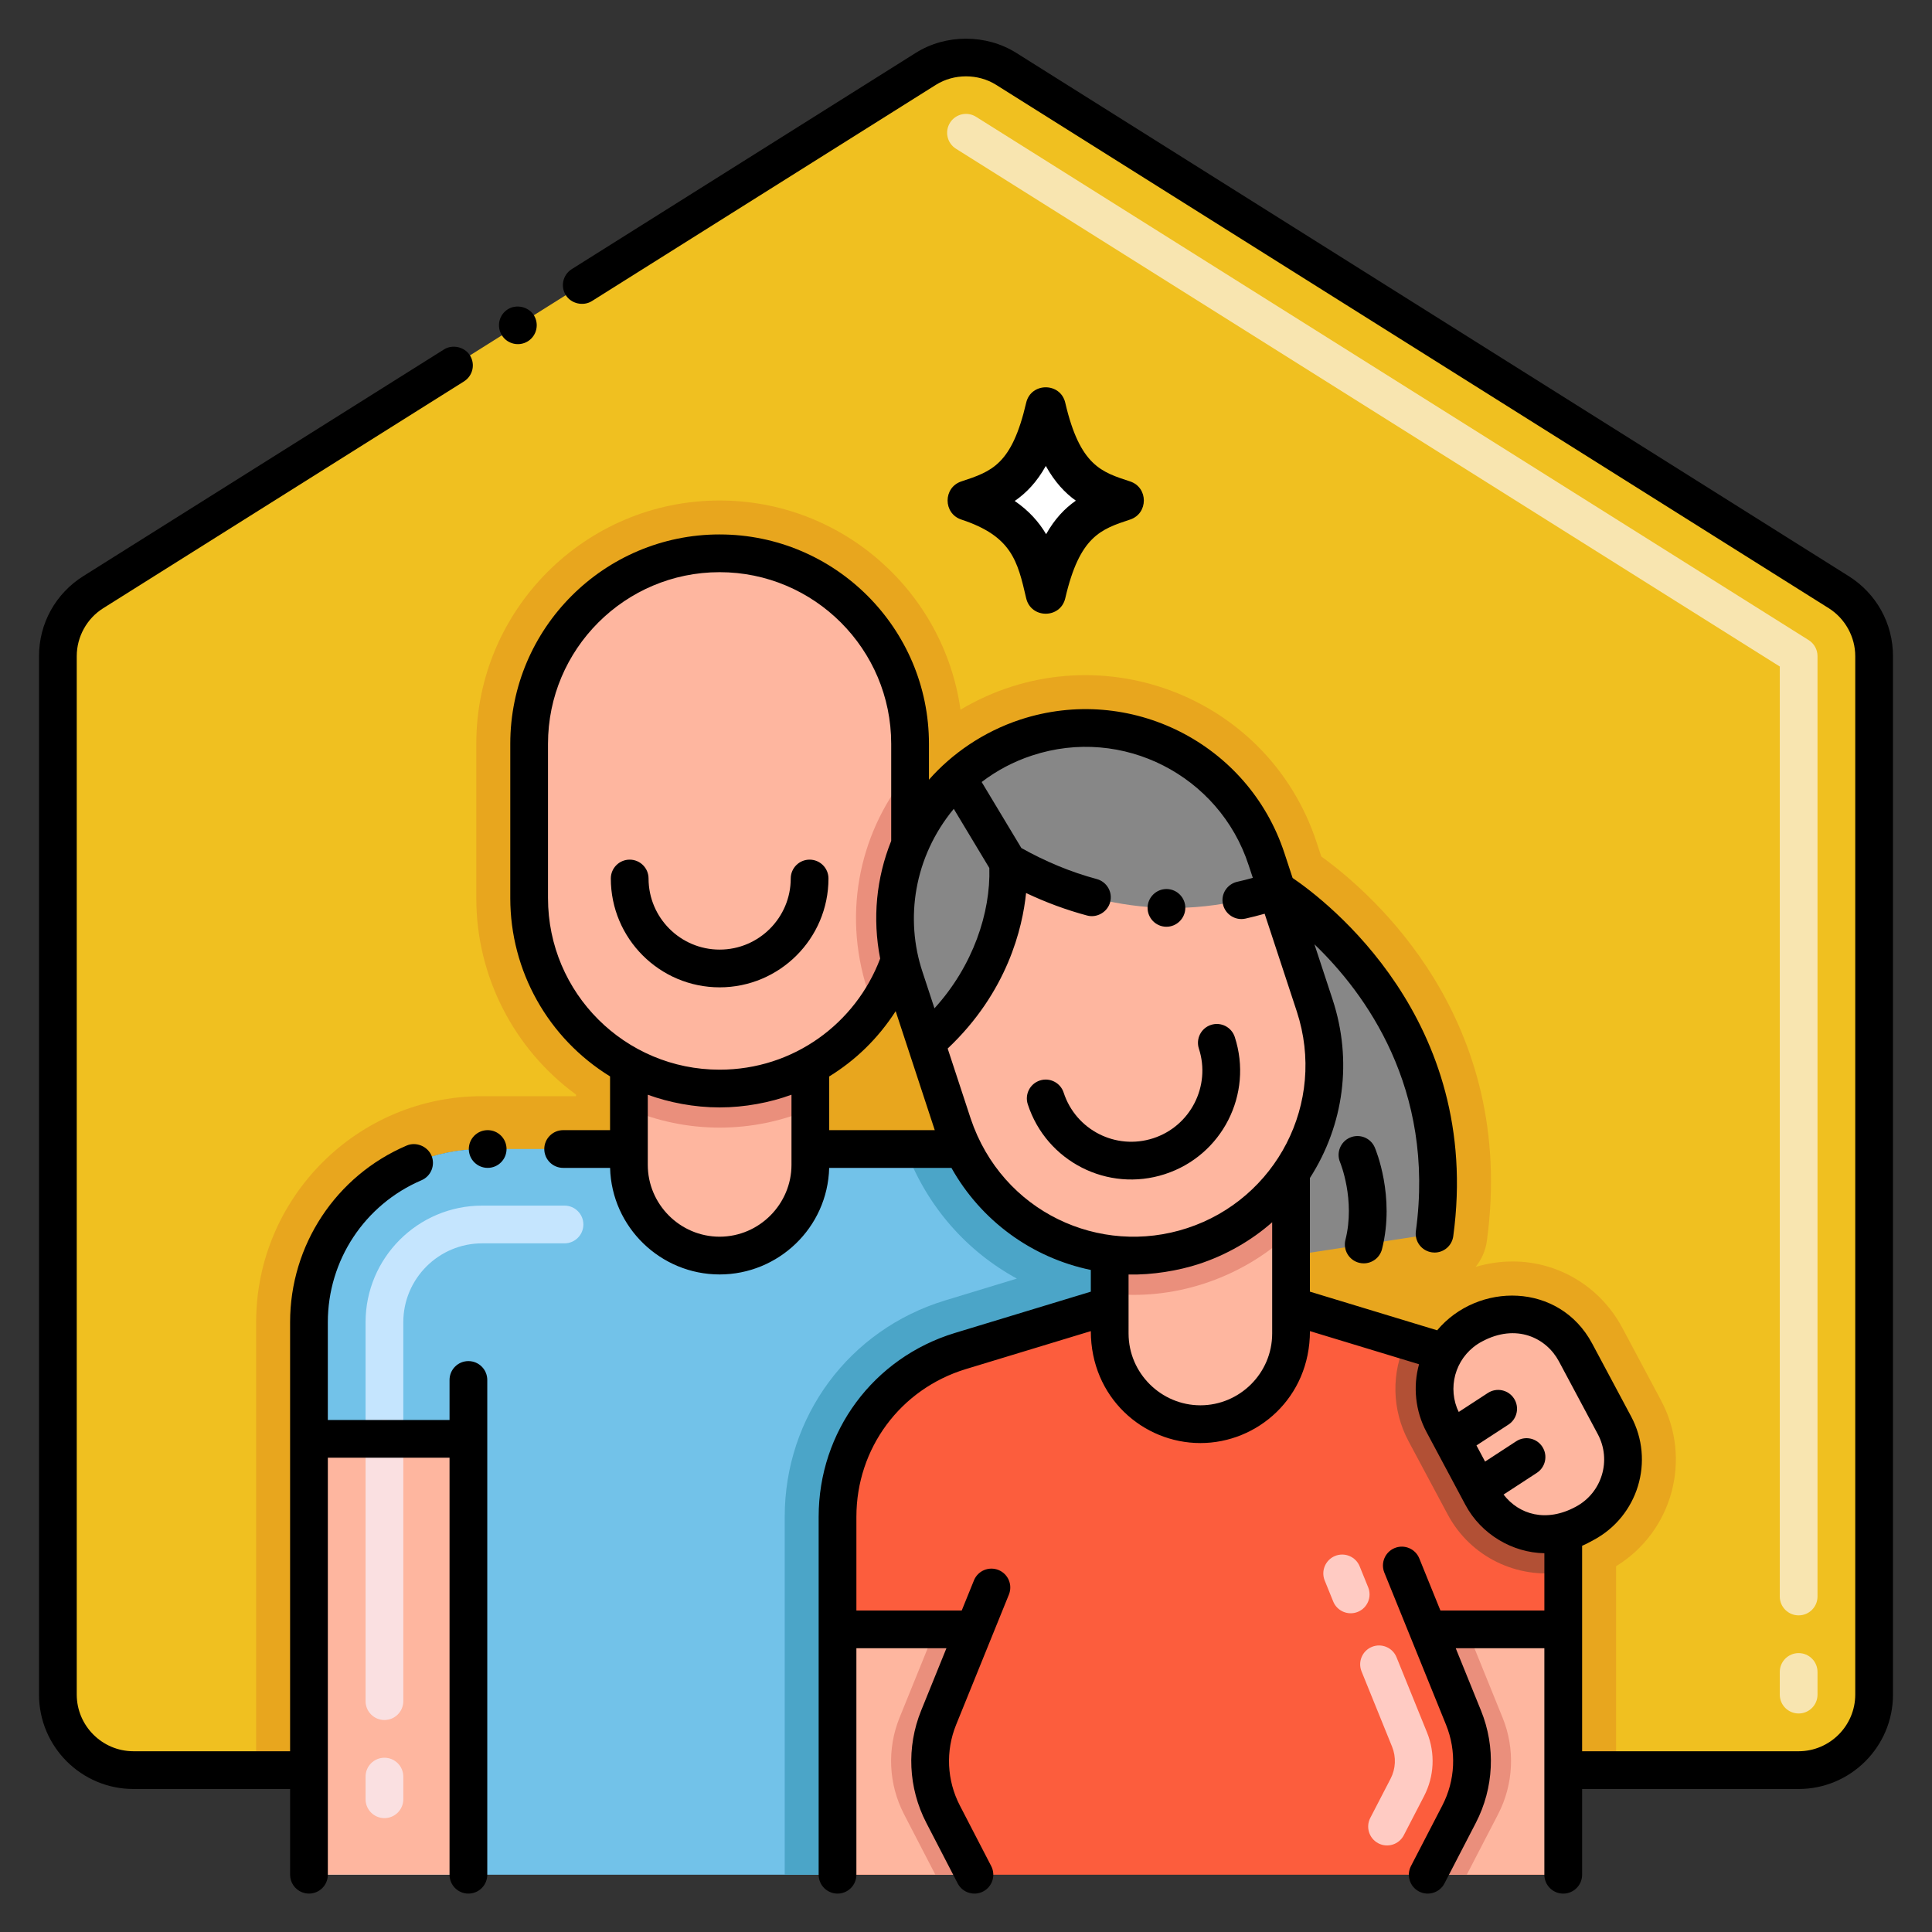
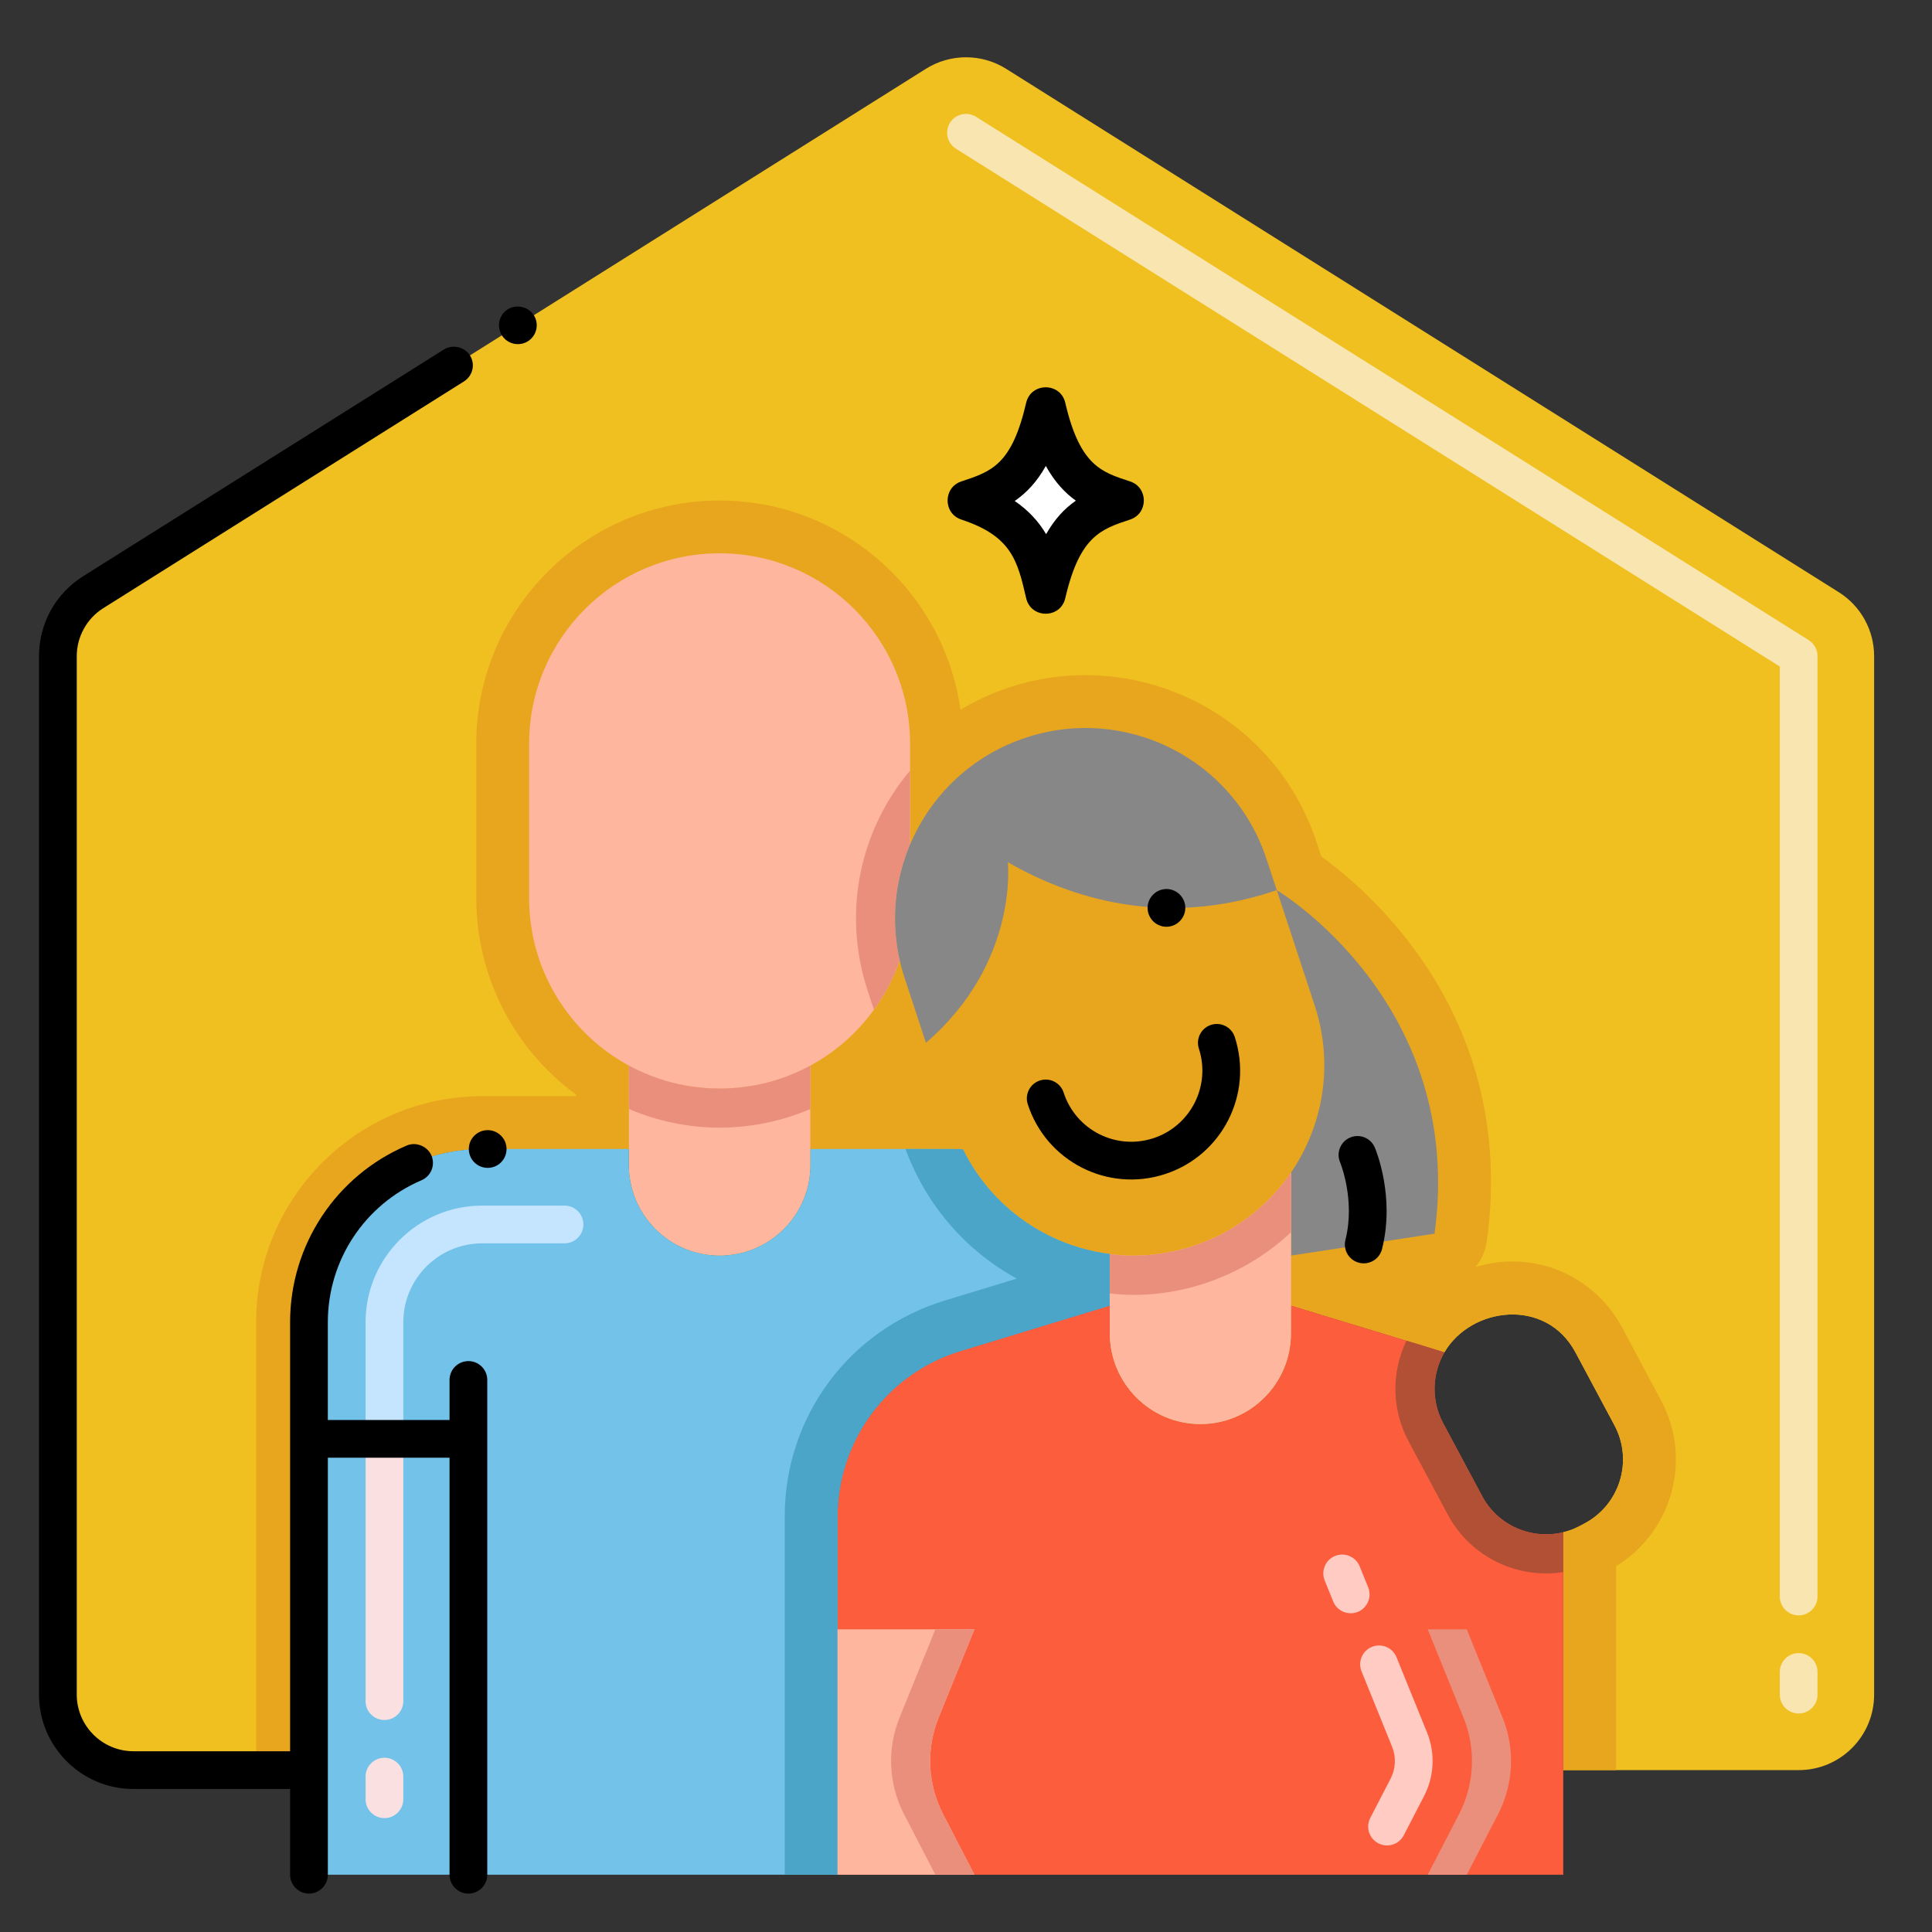
<svg xmlns="http://www.w3.org/2000/svg" viewBox="0 0 256 256">
  <rect x="0" y="0" width="256" height="256" fill="#333333" stroke="none" />
  <g id="Layer_1">
    <g>
      <path d="m248.33 86.94v137.61c0 5.52-4.48 10-10 10h-31.19v-31.52c1.27-.3 2.06-.76 2.83-1.17 4.69-2.5 6.46-8.33 3.95-13.01l-5.16-9.65c-3.92-7.33-13.85-6.04-17.37-.01-.36-.13-4.66-1.43-5.03-1.54l-15.29-4.65v3.69c0 6.64-5.37 12.02-12.01 12.02-6.68 0-12.02-5.43-12.02-12.02v-10.53c-8.24-1.04-15.66-6.14-19.45-13.88-.613-.049-19.595-.03-20.21-.03v2.1c0 6.64-5.39 12.02-12.03 12.02-6.63 0-12.02-5.38-12.02-12.02v-2.1h-19.44c-12.68 0-22.95 10.28-22.95 22.95v59.35h-23.27c-5.52 0-10-4.48-10-10v-137.61c0-3.44 1.77-6.64 4.68-8.47l110.33-69.35c3.25-2.04 7.39-2.04 10.64 0l110.33 69.35c2.91 1.83 4.68 5.03 4.68 8.47z" fill="#f0c020" />
      <path d="m214.14 207.53v27.02h-7v-31.52c1.27-.3 2.06-.76 2.83-1.17 4.69-2.5 6.46-8.33 3.95-13.01l-5.16-9.65c-3.92-7.33-13.85-6.04-17.37-.01-.36-.13-4.66-1.43-5.03-1.54l-15.29-4.65v3.69c0 6.64-5.37 12.02-12.01 12.02-6.68 0-12.02-5.43-12.02-12.02v-10.53c-8.24-1.04-15.66-6.14-19.45-13.88-.613-.049-19.595-.03-20.21-.03v2.1c0 6.64-5.39 12.02-12.03 12.02-6.63 0-12.02-5.38-12.02-12.02v-2.1h-19.44c-12.68 0-22.95 10.28-22.95 22.95v59.35h-7v-59.35c0-16.51 13.43-29.95 29.95-29.95h12.44v-.21c-8.24-6.03-13.22-15.66-13.22-26.04v-20.45c0-17.77 14.47-32.23 32.24-32.23 16.25 0 29.72 12.07 31.92 27.72 17.66-10.53 40.71-2.17 47.2 17.61l.61 1.84c6.84 4.95 25.94 21.6 21.94 50.92-.18 1.31-.71 2.49-1.49 3.46 1.61-.47 3.25-.72 4.91-.72 6.06 0 11.61 3.36 14.5 8.75l5.15 9.65c4.18 7.8 1.49 17.43-5.95 21.98z" fill="#e8a61e" />
      <g>
        <path d="m190.086 163.468-19.016 2.902v-11.01c4.29-6.28 5.68-14.36 3.14-22.11l-5.03-15.3s25.085 14.882 20.906 45.518z" fill="#878787" />
      </g>
      <g>
-         <path d="m174.21 133.25-5.03-15.3-1.36-4.12c-4.35-13.25-18.61-20.45-31.85-16.1-7.101 2.33-12.568 7.549-15.38 14.17-2.01 4.75-2.56 10.07-1.37 15.34.17.78.39 1.57.65 2.35l2.82 8.59 3.56 10.83c.38 1.13.82 2.23 1.34 3.27 3.79 7.74 11.21 12.84 19.45 13.89 3.16.47 7.25.19 11.07-1.07 5.49-1.8 9.94-5.31 12.96-9.74 4.29-6.28 5.68-14.36 3.14-22.11z" fill="#feb69f" />
-       </g>
+         </g>
      <g>
        <g>
          <path d="m149.745 63.791c-3.729-1.228-6.641-2.022-8.591-10.421-.635-2.737-4.548-2.73-5.181 0-1.907 8.213-4.566 9.092-8.591 10.422-2.424.801-2.43 4.248 0 5.051 6.686 2.209 7.444 5.476 8.591 10.421.637 2.743 4.545 2.742 5.182 0 1.905-8.212 4.709-9.139 8.591-10.421 2.423-.802 2.429-4.249-.001-5.052z" />
        </g>
        <g>
          <path d="m142.555 66.341c-1.48 1.03-2.8 2.42-3.94 4.44-.94-1.59-2.25-3.09-4.16-4.4 1.55-1.07 2.93-2.51 4.12-4.64 1.2 2.16 2.56 3.59 3.98 4.6z" fill="#fff" />
        </g>
      </g>
      <g>
        <path d="m120.59 98.554v13.348c-2.004 4.74-2.566 10.064-1.368 15.337-.813 2.359-1.974 4.57-3.424 6.559-2.204 3.054-5.088 5.59-8.423 7.402-3.572 1.937-7.661 3.039-12.024 3.039-4.348 0-8.445-1.102-12.016-3.039-7.875-4.275-13.222-12.609-13.222-22.2v-20.446c0-13.939 11.307-25.238 25.238-25.238 13.917-.001 25.239 11.269 25.239 25.238z" fill="#feb69f" />
      </g>
      <g>
        <path d="m120.59 111.901c-2.004 4.74-2.566 10.064-1.368 15.337-.813 2.359-1.974 4.57-3.424 6.559l-.85-2.588c-3.446-10.641-.828-21.43 5.642-29.106z" fill="#ea8f7c" />
      </g>
      <path d="m207.14 203.03v45.38h-96.16v-47.43c0-10.1 6.61-19.02 16.27-21.96l19.79-6.02v3.69c0 6.59 5.34 12.02 12.02 12.02 6.64 0 12.01-5.38 12.01-12.02v-3.69l15.29 4.65c.37.11 4.67 1.41 5.03 1.54-1.61 2.79-1.8 6.33-.17 9.38l5.16 9.65c2.11 3.96 6.59 5.83 10.76 4.81z" fill="#fc5d3d" />
      <g>
        <path d="m171.074 155.36v21.326c0 6.641-5.376 12.024-12.016 12.024-6.677 0-12.016-5.435-12.016-12.024v-10.523c3.128.473 7.225.2 11.07-1.057 5.486-1.811 9.937-5.316 12.962-9.746z" fill="#feb69f" />
      </g>
      <g>
        <path d="m107.375 141.199v13.155c0 6.64-5.383 12.016-12.024 12.016-6.633 0-12.016-5.376-12.016-12.016v-13.155c3.572 1.937 7.668 3.039 12.016 3.039 4.363 0 8.453-1.101 12.024-3.039z" fill="#feb69f" />
      </g>
      <g>
        <path d="m171.074 155.36v7.905c-6.788 6.396-15.958 9.088-24.033 8.119v-5.221c3.128.473 7.225.2 11.07-1.057 5.487-1.811 9.938-5.316 12.963-9.746z" fill="#ea8f7c" />
      </g>
      <g>
        <path d="m147.04 166.16v6.84l-19.79 6.02c-9.66 2.94-16.271 11.859-16.271 21.959l.001 47.431h-70.04v-73.21c0-12.67 10.27-22.95 22.95-22.95h19.44v2.1c0 6.64 5.39 12.02 12.02 12.02 6.64 0 12.03-5.38 12.03-12.02v-2.1c.615 0 19.597-.019 20.21.03 3.79 7.74 11.21 12.84 19.45 13.88z" fill="#72c2e9" />
      </g>
      <g>
        <path d="m147.04 166.16v6.84l-19.79 6.02c-9.66 2.94-16.271 11.859-16.271 21.959l.001 47.431h-7v-47.43c0-13.28 8.53-24.79 21.23-28.66l9.53-2.9c-6.56-3.58-11.9-9.46-14.76-17.17 6.995 0 7.012-.018 7.61.03 3.79 7.74 11.21 12.84 19.45 13.88z" fill="#4ba5c8" />
      </g>
      <g>
        <path d="m107.375 141.199v5.746c-3.779 1.627-7.89 2.47-12.024 2.47s-8.238-.843-12.016-2.47v-5.746c3.572 1.937 7.668 3.039 12.016 3.039 4.363 0 8.453-1.101 12.024-3.039z" fill="#ea8f7c" />
      </g>
      <path d="m207.14 203.03v5.28c-6.03.95-12.28-1.94-15.32-7.65l-5.16-9.65c-2.25-4.2-2.34-9.11-.3-13.36.37.11 4.67 1.41 5.03 1.54-1.61 2.79-1.8 6.33-.17 9.38l5.16 9.65c2.11 3.96 6.59 5.83 10.76 4.81z" fill="#b25035" />
      <g>
-         <path d="m209.97 201.86c-.77.41-1.56.87-2.83 1.17-4.17 1.02-8.65-.85-10.76-4.81l-5.16-9.65c-1.63-3.05-1.44-6.59.17-9.38 3.52-6.03 13.45-7.32 17.37.01l5.16 9.65c2.51 4.68.74 10.51-3.95 13.01z" fill="#feb69f" />
-       </g>
+         </g>
      <g>
-         <path d="m40.942 190.656h21.125v57.754h-21.125z" fill="#feb69f" />
+         <path d="m40.942 190.656h21.125h-21.125z" fill="#feb69f" />
      </g>
      <g>
        <path d="m129.118 248.41h-18.142v-32.514h18.142l-4.747 11.707c-1.68 4.142-1.463 8.812.592 12.781z" fill="#feb69f" />
      </g>
      <g>
        <path d="m124.96 240.385 4.156 8.023h-5.176l-4.156-8.023c-2.048-3.971-2.27-8.637-.592-12.778l4.747-11.713h5.176l-4.747 11.713c-1.678 4.141-1.456 8.807.592 12.778z" fill="#ea8f7c" />
      </g>
      <g>
-         <path d="m189.179 248.41h17.956v-32.514h-17.956l4.747 11.707c1.68 4.142 1.463 8.812-.592 12.781z" fill="#feb69f" />
-       </g>
+         </g>
      <g>
        <path d="m193.335 240.385-4.156 8.023h5.176l4.156-8.023c2.048-3.971 2.27-8.637.592-12.778l-4.747-11.713h-5.176l4.747 11.713c1.678 4.141 1.456 8.807-.592 12.778z" fill="#ea8f7c" />
      </g>
      <g>
        <path d="m169.18 117.95-1.36-4.12c-4.35-13.25-18.61-20.45-31.85-16.1-7.101 2.33-12.568 7.549-15.38 14.17-2.01 4.75-2.56 10.07-1.37 15.34.17.78.39 1.57.65 2.35l2.82 8.59c12.32-10.6 10.86-23.93 10.86-23.93 8.08 4.66 20.59 8.84 35.63 3.7z" fill="#878787" />
      </g>
    </g>
    <g>
      <path d="m50.94 193.16c-1.381 0-2.5-1.119-2.5-2.5v-15.46c0-8.519 6.931-15.45 15.45-15.45h10.91c1.381 0 2.5 1.119 2.5 2.5s-1.119 2.5-2.5 2.5h-10.91c-5.762 0-10.45 4.688-10.45 10.45v15.46c0 1.381-1.119 2.5-2.5 2.5z" fill="#c5e5fe" />
    </g>
    <g>
      <path d="m50.94 240.91c-1.381 0-2.5-1.119-2.5-2.5v-3c0-1.381 1.119-2.5 2.5-2.5s2.5 1.119 2.5 2.5v3c0 1.381-1.119 2.5-2.5 2.5zm0-13c-1.381 0-2.5-1.119-2.5-2.5v-34.75c0-1.381 1.119-2.5 2.5-2.5s2.5 1.119 2.5 2.5v34.75c0 1.381-1.119 2.5-2.5 2.5z" fill="#fae0e1" />
    </g>
    <g>
      <path d="m182.642 244.251c-1.226-.635-1.706-2.144-1.071-3.37l2.689-5.195c.676-1.304.762-2.849.197-4.243l-4.043-9.971c-.519-1.28.098-2.737 1.377-3.256 1.281-.517 2.737.098 3.256 1.377l4.043 9.971c1.119 2.759.951 5.83-.39 8.42l-2.689 5.195c-.633 1.224-2.138 1.708-3.369 1.072zm-5.985-32.045-1.127-2.78c-.519-1.279.098-2.737 1.377-3.256 1.279-.518 2.738.098 3.256 1.377l1.127 2.78c.519 1.279-.098 2.737-1.377 3.256-1.282.519-2.738-.099-3.256-1.377z" fill="#ffcbc3" />
    </g>
    <g>
      <path d="m238.33 227.045c-1.381 0-2.5-1.119-2.5-2.5v-3c0-1.381 1.119-2.5 2.5-2.5s2.5 1.119 2.5 2.5v3c0 1.381-1.119 2.5-2.5 2.5zm0-13c-1.381 0-2.5-1.119-2.5-2.5v-123.228l-109.161-68.609c-1.169-.735-1.521-2.278-.786-3.447.735-1.168 2.278-1.521 3.447-.786l110.33 69.345c.728.458 1.169 1.257 1.169 2.117v124.609c.001 1.38-1.118 2.499-2.499 2.499z" fill="#f8e5b0" />
    </g>
    <g>
-       <path d="m95.357 130.827c7.952 0 14.42-6.469 14.42-14.42 0-1.381-1.119-2.5-2.5-2.5s-2.5 1.119-2.5 2.5c0 5.194-4.226 9.42-9.42 9.42s-9.42-4.226-9.42-9.42c0-1.381-1.119-2.5-2.5-2.5s-2.5 1.119-2.5 2.5c0 7.951 6.468 14.42 14.42 14.42z" />
-     </g>
+       </g>
    <g>
      <path d="m154.356 155.578c7.58-2.462 11.722-10.59 9.258-18.17-.427-1.313-1.839-2.033-3.15-1.605-1.313.426-2.032 1.837-1.605 3.15 1.605 4.94-1.108 10.266-6.048 11.871-4.966 1.611-10.264-1.106-11.871-6.048-.427-1.313-1.839-2.033-3.15-1.605-1.313.426-2.032 1.837-1.605 3.15 2.464 7.583 10.595 11.719 18.171 9.257z" />
    </g>
    <g>
-       <path d="m95.352 70.815c-15.295 0-27.738 12.443-27.738 27.738v20.447c0 9.677 5.033 18.59 13.222 23.628v7.122h-6.216c-1.38 0-2.5 1.13-2.5 2.5 0 1.38 1.12 2.5 2.5 2.5h6.22c.207 7.872 6.704 14.121 14.512 14.121 7.755 0 14.308-6.165 14.518-14.121h16.2c3.922 6.997 10.653 11.906 18.47 13.526v2.875l-18.016 5.474c-10.795 3.287-18.048 13.074-18.048 24.354v47.43.002c0 1.381 1.119 2.5 2.5 2.5s2.5-1.119 2.5-2.5v-.002-30.012h11.931l-3.353 8.268c-1.957 4.826-1.706 10.246.688 14.87l4.155 8.025c.635 1.226 2.143 1.705 3.37 1.071 1.226-.635 1.706-2.144 1.071-3.37l-4.155-8.025c-1.722-3.325-1.902-7.223-.495-10.692 5.598-13.805 4.137-10.203 6.997-17.255.519-1.28-.098-2.737-1.377-3.256-1.279-.518-2.738.099-3.256 1.377l-1.617 3.988h-13.958v-12.418c0-9.064 5.829-16.929 14.502-19.57l16.561-5.031c0 8.776 6.902 14.834 14.517 14.834 7.56 0 14.517-6.005 14.517-14.834.055.017 14.458 4.391 14.458 4.391-.822 2.927-.503 6.194.988 8.98l5.154 9.651c2.098 3.924 6.247 6.335 10.464 6.41v7.588h-13.775l-2.798-6.901c-.519-1.279-1.976-1.896-3.256-1.377-1.279.519-1.896 1.977-1.377 3.256l3.431 8.461 4.747 11.707c1.407 3.47 1.227 7.367-.495 10.692l-4.155 8.025c-.635 1.226-.155 2.735 1.071 3.37 1.232.636 2.737.151 3.37-1.071l4.155-8.025c2.395-4.625 2.645-10.044.688-14.87l-3.353-8.268h11.745v30.014c0 1.381 1.119 2.5 2.5 2.5 1.377 0 2.503-1.117 2.503-2.502v-11.36h28.691c6.89 0 12.5-5.61 12.5-12.5v-137.61c0-4.33-2.19-8.28-5.85-10.59l-110.33-69.35c-3.99-2.5-9.32-2.5-13.3 0l-45.59 28.66c-1.185.75-1.521 2.293-.79 3.45.71 1.13 2.31 1.5 3.45.79l45.59-28.66c2.39-1.5 5.59-1.5 7.98 0l110.33 69.35c2.16 1.36 3.51 3.79 3.51 6.35v137.61c-.01 4.13-3.37 7.49-7.5 7.5h-28.691v-27.225c.554-.241.99-.48 1.514-.763 5.905-3.153 8.133-10.485 4.972-16.388l-5.155-9.651c-4.35-8.135-15.154-8.165-20.54-1.751 0 0-16.841-5.116-16.86-5.122v-15.058c4.53-7.052 5.641-15.611 3.016-23.621 0 0 0-.001 0-.002l-2.416-7.344c6.696 6.435 16.024 19.067 13.44 38.005-.187 1.368.771 2.628 2.139 2.815.115.016.229.023.341.023 1.231 0 2.303-.909 2.474-2.163 3.915-28.698-16.87-44.472-21.287-47.471l-1.081-3.284c-4.79-14.592-20.479-22.463-35.005-17.7-4.914 1.617-9.086 4.538-12.1 7.964v-4.761c-.001-15.294-12.445-27.738-27.739-27.738zm101.007 106.949c4.56-2.458 8.541-.49 10.201 2.615l5.156 9.653c1.855 3.465.549 7.771-2.921 9.621-.003.001-.006.003-.009.005-3.908 2.111-7.507 1.039-9.557-1.62l4.409-2.876c1.157-.754 1.482-2.303.728-3.459-.753-1.156-2.302-1.482-3.459-.728l-4.126 2.691-1.142-2.138 4.24-2.763c1.157-.754 1.483-2.303.73-3.459-.753-1.157-2.303-1.483-3.459-.73l-3.857 2.514c-.085-.178-.175-.354-.245-.537-1.247-3.273.078-7.064 3.311-8.789zm-65.267-62.75c.18 5.895-2.146 12.967-7.27 18.594l-1.58-4.809c-2.355-7.05-1.14-15.24 4.137-21.623zm-35.742 48.856c-5.264-.01-9.515-4.319-9.515-9.515v-9.296c2.81 1.023 6.144 1.68 9.517 1.68 3.337 0 6.666-.641 9.524-1.68v9.296c-.001 5.128-4.203 9.505-9.526 9.515zm14.525-21.233c3.446-2.125 6.422-4.961 8.806-8.65.037.112 5.144 15.65 5.18 15.763h-13.986zm-37.262-23.637v-20.446c0-12.538 10.2-22.738 22.738-22.738s22.738 10.2 22.738 22.738v12.872c-1.965 4.89-2.505 10.252-1.462 15.591-3.24 8.591-11.494 14.721-21.277 14.721-12.51 0-22.737-10.126-22.737-22.738zm56.012 29.229-3.053-9.292c7.931-7.484 9.921-16.012 10.388-20.607 2.64 1.25 5.35 2.25 8.08 2.98 1.31.36 2.71-.46 3.06-1.77.36-1.33-.44-2.7-1.77-3.06-3.403-.91-6.766-2.302-9.995-4.113l-5.259-8.746c1.994-1.52 4.234-2.714 6.674-3.511 12.012-3.968 24.827 2.683 28.69 14.5.447 1.341.359 1.078.567 1.711-.689.19-1.378.37-2.067.519-1.32.3-2.209 1.608-1.89 2.99.3 1.33 1.64 2.19 2.98 1.89.844-.189 1.693-.406 2.542-.646l4.264 12.958c3.98 12.147-2.764 24.844-14.508 28.695-11.587 3.815-24.541-2.124-28.703-14.498zm30.435 37.981c-5.183 0-9.519-4.241-9.519-9.523 0-5.124-.001-1.82-.001-7.806 3.126.069 6.608-.501 9.349-1.405 3.611-1.183 6.97-3.128 9.681-5.522v14.736c0 5.298-4.329 9.52-9.51 9.52z" />
-     </g>
+       </g>
    <g>
      <circle cx="64.62" cy="152.25" r="2.5" />
    </g>
    <g>
      <path d="m58.82 46.31-47.8 30.04c-3.66 2.31-5.85 6.26-5.85 10.59v137.61c0 6.89 5.61 12.5 12.5 12.5h20.77v11.36c0 1.036.631 1.925 1.529 2.304.105.045.219.073.331.103.047.012.09.033.137.043.163.033.332.051.505.051 1.381 0 2.5-1.119 2.5-2.5v-55.254h16.125v55.254c0 1.381 1.119 2.5 2.5 2.5s2.5-1.119 2.5-2.5v-57.754-7.805c0-1.381-1.119-2.5-2.5-2.5s-2.5 1.119-2.5 2.5v5.305h-16.127v-12.957c0-8.2 4.87-15.58 12.41-18.81 1.27-.54 1.86-2.01 1.32-3.28-.53-1.23-2.04-1.85-3.28-1.32-9.38 4.01-15.45 13.2-15.45 23.41v56.85h-20.77c-4.13-.01-7.49-3.37-7.5-7.5v-137.61c0-2.56 1.34-4.99 3.51-6.35l47.8-30.05c1.185-.75 1.521-2.293.79-3.45-.71-1.13-2.31-1.5-3.45-.78z" />
    </g>
    <g>
      <path d="m67.29 40.98c-1.152.727-1.536 2.235-.79 3.45.744 1.181 2.293 1.513 3.45.79 1.17-.74 1.52-2.28.79-3.45-.71-1.13-2.31-1.5-3.45-.79z" />
    </g>
    <g>
      <path d="m154.51 122.8h.05c1.35 0 2.47-1.1 2.5-2.45.03-1.38-1.07-2.52-2.45-2.55h-.01-.04c-1.35 0-2.47 1.1-2.5 2.45-.02 1.38 1.07 2.52 2.45 2.55z" />
    </g>
    <g>
      <path d="m180.09 167.325c.205.052.411.076.613.076 1.118 0 2.137-.756 2.422-1.89 1.762-6.994-.848-13.206-.96-13.467-.542-1.266-2.006-1.851-3.272-1.312-1.268.538-1.859 2.004-1.326 3.274.021.049 2.048 4.972.71 10.283-.338 1.339.474 2.698 1.813 3.036z" />
    </g>
  </g>
</svg>